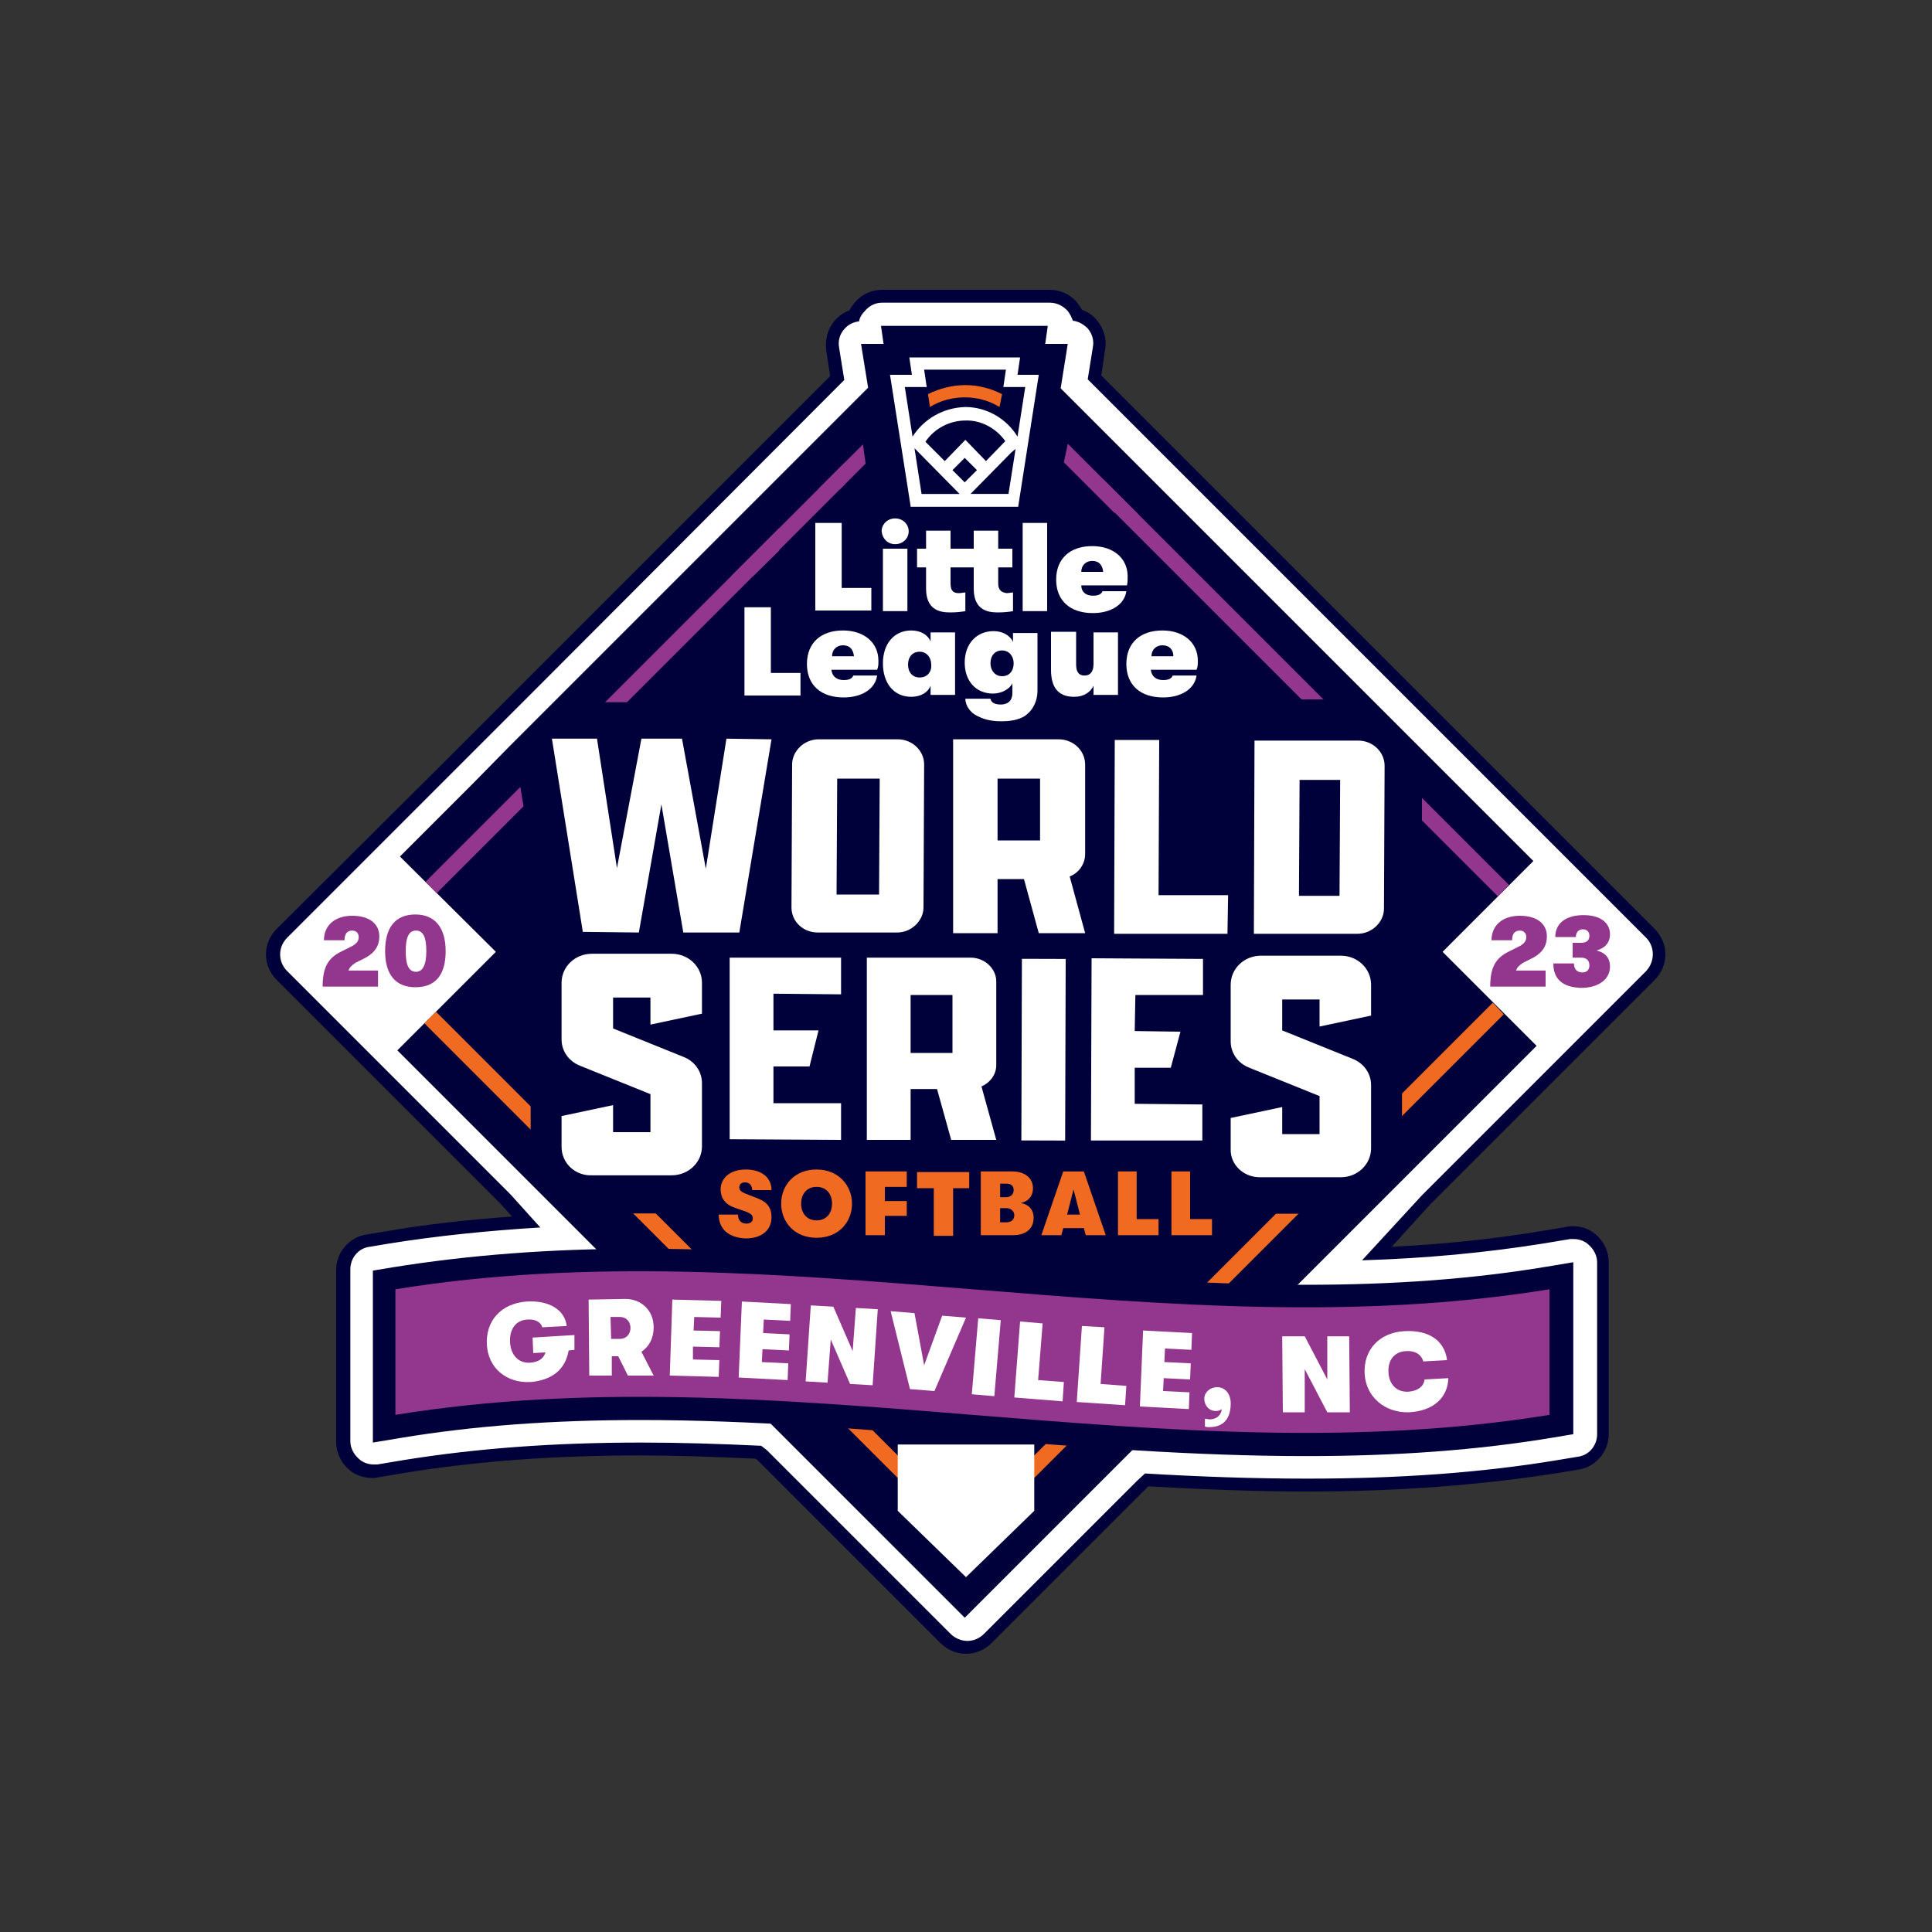
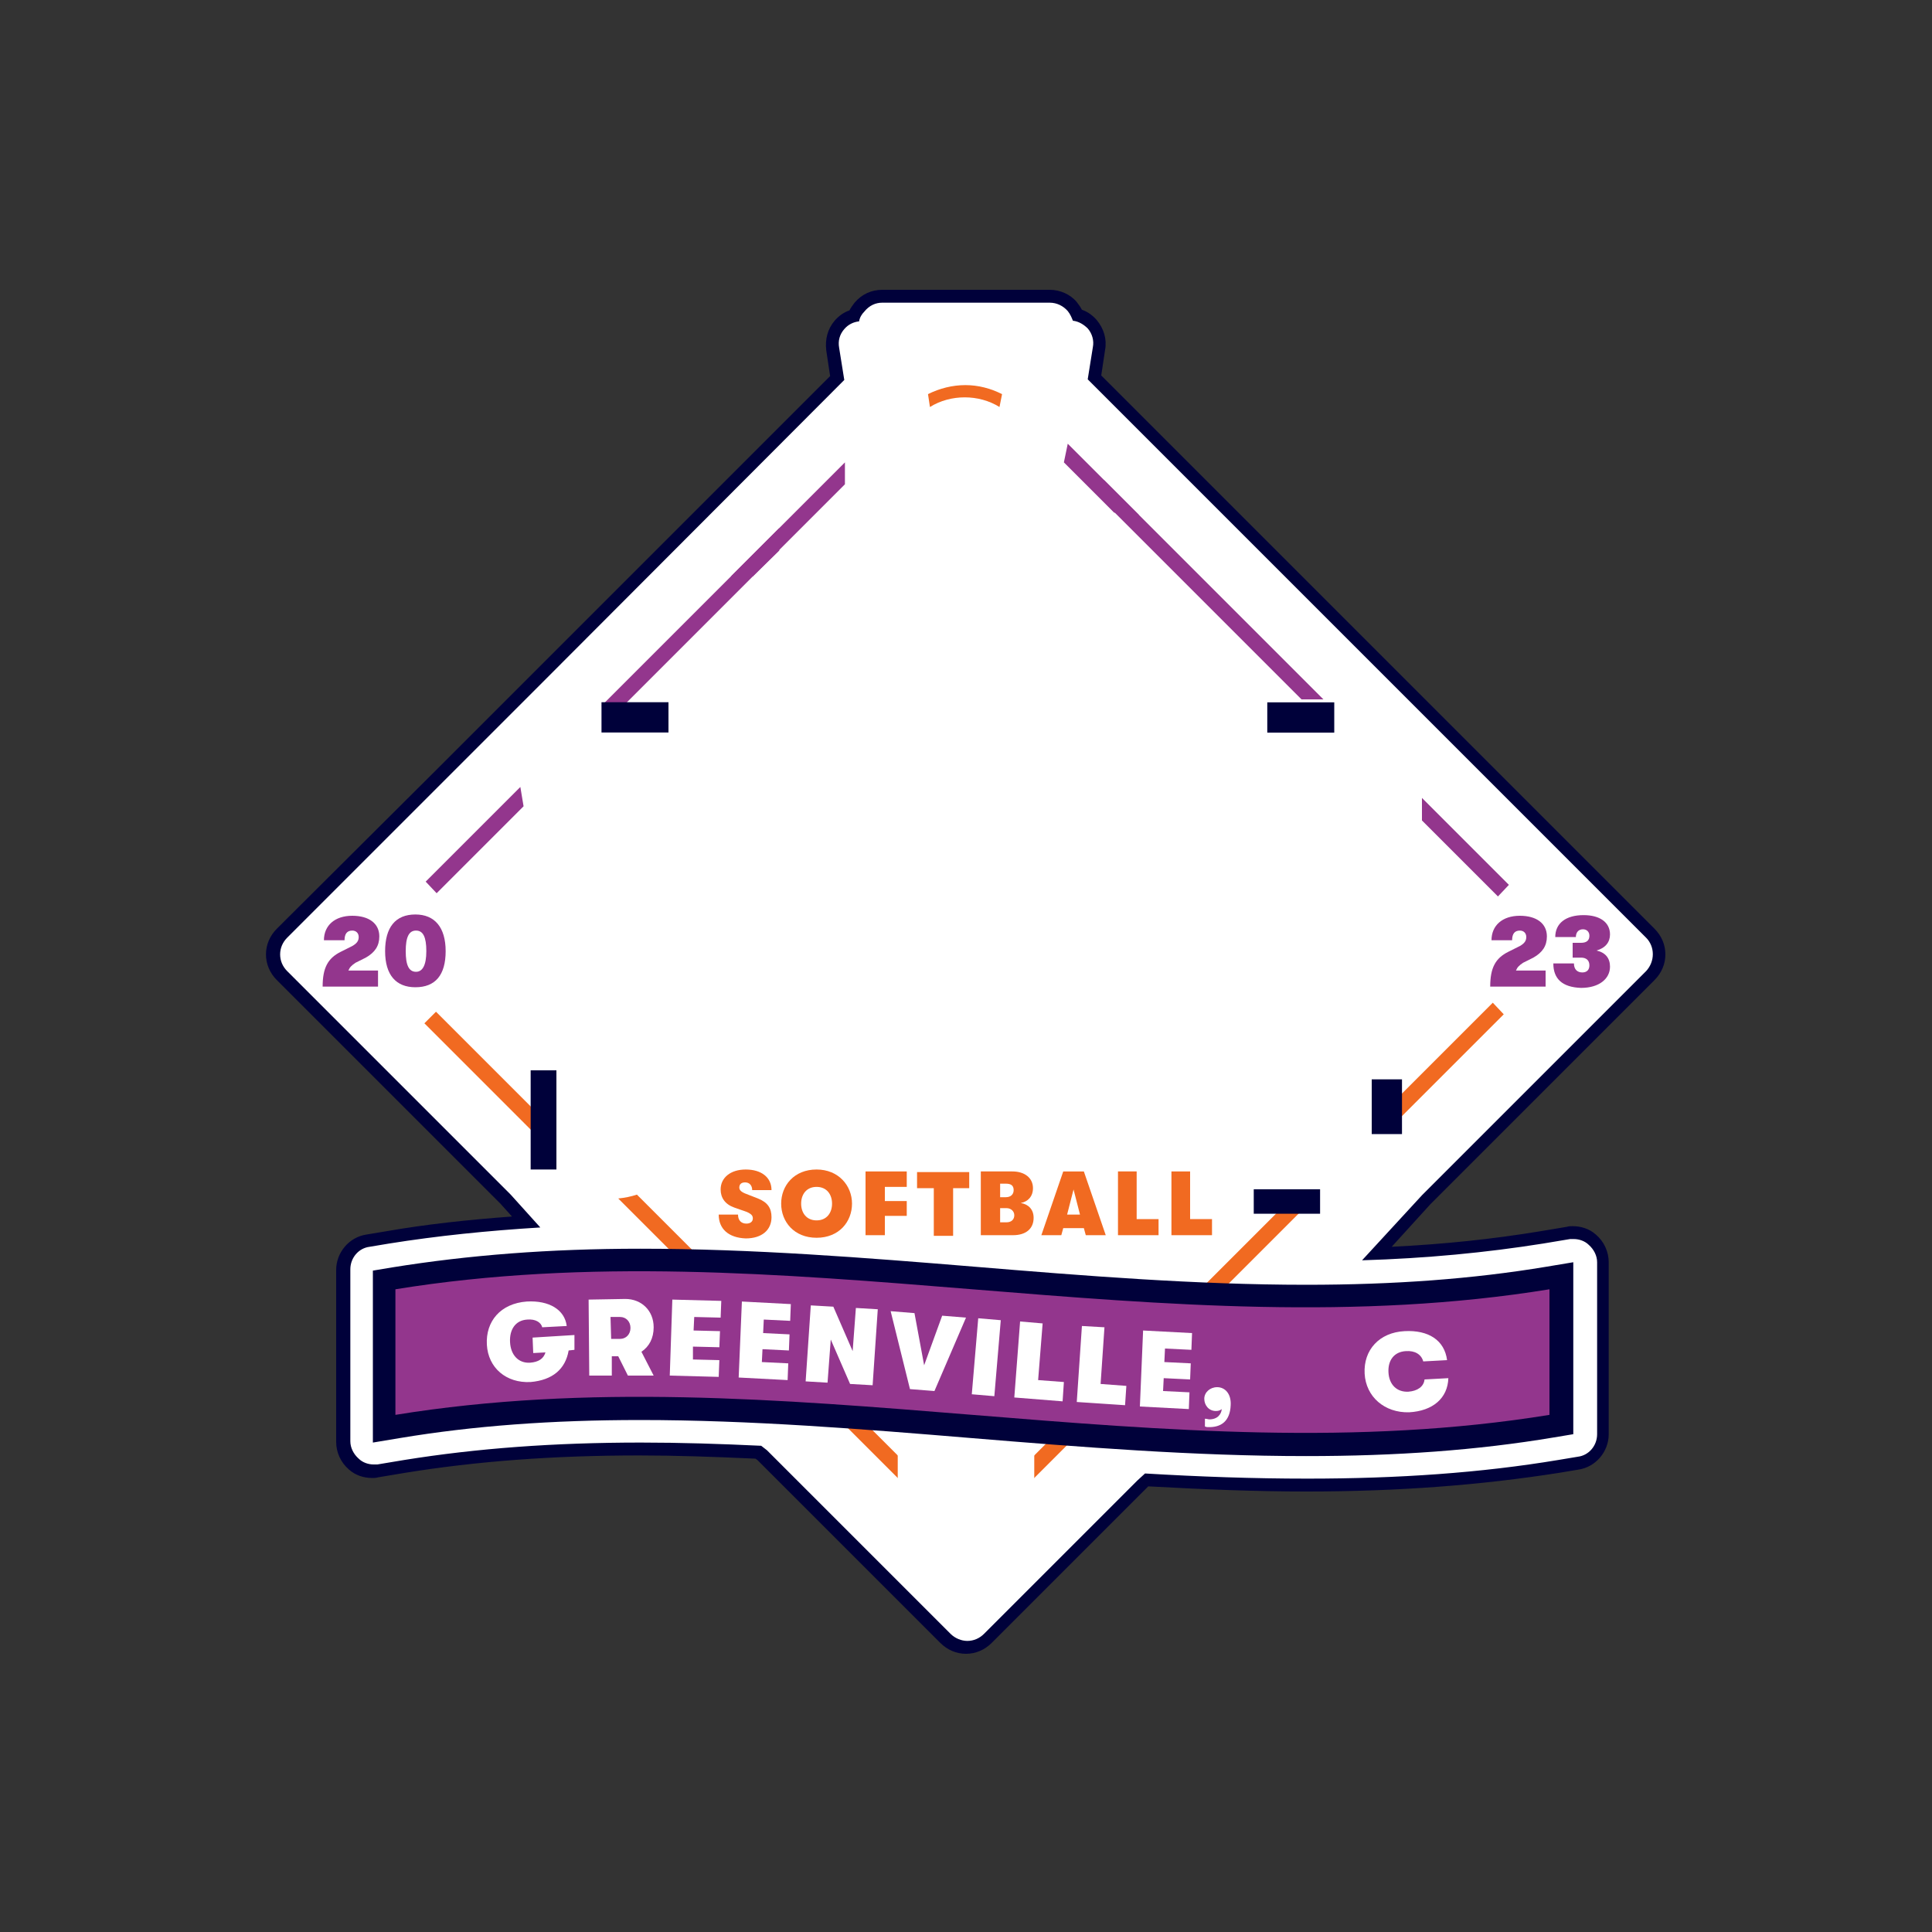
<svg xmlns="http://www.w3.org/2000/svg" version="1.1" id="Layer_1" x="0px" y="0px" viewBox="0 0 300 300" style="enable-background:new 0 0 300 300;" xml:space="preserve">
  <rect x="0" y="0" width="300" height="300" fill="#333333" stroke="none" />
  <style type="text/css"> .st0{fill:#FFFFFF;} .st1{fill:#00013A;} .st2{fill:#93368D;} .st3{fill:#F16A21;} </style>
  <g>
    <g>
      <path class="st0" d="M150,255.9c-1.2,0-2.4-0.5-3.3-1.4L118.3,226l-0.6-0.5c-6.7-0.3-12.7-0.5-18.4-0.5c-13.4,0-25.4,0.9-36.6,2.7 l-4.2,0.7c-0.2,0-0.5,0.1-0.7,0.1c-1.1,0-2.1-0.4-3-1.1c-1-0.9-1.6-2.1-1.6-3.5v-26.7c0-2.3,1.6-4.2,3.8-4.5l3-0.5 c7-1.1,14-1.9,21.6-2.4l-3.2-3.6l-34.7-34.7c-0.9-0.9-1.4-2-1.4-3.3c0-1.2,0.5-2.4,1.4-3.3l86.3-86.3l-0.7-4.5 c-0.2-1.3,0.2-2.7,1.1-3.7c0.6-0.7,1.4-1.2,2.3-1.5c0.2-0.5,0.5-0.9,0.8-1.3c0.9-1,2.2-1.6,3.5-1.6H163c1.4,0,2.6,0.6,3.5,1.6 c0.3,0.4,0.6,0.8,0.8,1.3c0.9,0.2,1.7,0.8,2.3,1.5c0.9,1,1.3,2.4,1.1,3.7l-0.7,4.5l86.3,86.3c0.9,0.9,1.4,2,1.4,3.3 c0,1.2-0.5,2.4-1.4,3.3l-34.8,34.8l-7.7,8.3c9.1-0.4,17.5-1.2,25.5-2.5l4.2-0.7c0.2,0,0.5-0.1,0.7-0.1c1.1,0,2.1,0.4,3,1.1 c1,0.9,1.6,2.1,1.6,3.5v26.7c0,2.3-1.6,4.2-3.8,4.5l-3,0.5c-12,2-24.9,2.9-39.2,2.9c-7.4,0-15.5-0.3-24.8-0.8l-0.9,0.8l-23.8,23.8 C152.4,255.4,151.2,255.9,150,255.9z" />
      <path class="st1" d="M163,47c1.1,0,2.1,0.5,2.8,1.3c0.4,0.5,0.6,1,0.8,1.5c0.9,0.1,1.7,0.6,2.3,1.2c0.7,0.8,1,1.9,0.8,2.9l-0.8,5 l47.8,47.8l15.4,15.4l23.5,23.5c1.4,1.4,1.4,3.7,0,5.2l-34.8,34.8l-9.3,10.1c10-0.3,19.3-1.2,28.1-2.6l4.2-0.7c0.2,0,0.4,0,0.6,0 c0.8,0,1.7,0.3,2.3,0.9c0.8,0.7,1.3,1.7,1.3,2.7v26.7c0,1.8-1.3,3.3-3,3.5l-3,0.5c-12,2-24.8,2.9-39,2.9c-8.4,0-16.8-0.3-25.2-0.8 l-1.2,1.1l-23.8,23.8c-0.7,0.7-1.6,1.1-2.6,1.1c-0.9,0-1.9-0.4-2.6-1.1l-28.5-28.5l-0.9-0.7c-6.3-0.3-12.5-0.5-18.7-0.5 c-13.5,0-25.5,0.9-36.7,2.7l-4.2,0.7c-0.2,0-0.4,0-0.6,0c-0.8,0-1.7-0.3-2.3-0.9c-0.8-0.7-1.3-1.7-1.3-2.7v-26.7 c0-1.8,1.3-3.3,3-3.5l3-0.5c7.5-1.2,15.3-2,23.5-2.5l-4.6-5.1l-34.7-34.7c-0.7-0.7-1.1-1.6-1.1-2.6c0-1,0.4-1.9,1.1-2.6l25.1-25.1 l14.1-14.1L131.1,59l-0.8-5c-0.2-1.1,0.1-2.1,0.8-2.9c0.6-0.7,1.4-1.1,2.3-1.2c0.1-0.6,0.4-1.1,0.8-1.5C135,47.4,136,47,137,47 H163 M163,45H137c-1.7,0-3.2,0.7-4.3,2c-0.3,0.4-0.6,0.8-0.8,1.2c-0.9,0.3-1.7,0.9-2.3,1.6c-1.1,1.3-1.5,2.9-1.3,4.6l0.6,4 L82.3,105l-14.1,14.1L43,144.2c-1.1,1.1-1.7,2.5-1.7,4c0,1.5,0.6,2.9,1.7,4l34.7,34.7l1.8,2c-6.8,0.5-13.3,1.2-19.6,2.3l-3,0.5 c-2.7,0.4-4.7,2.8-4.7,5.5v26.7c0,1.6,0.7,3.2,2,4.3c1,0.9,2.3,1.3,3.6,1.3c0.3,0,0.6,0,0.9-0.1l4.2-0.7c11.1-1.8,23-2.7,36.4-2.7 c5.5,0,11.4,0.2,18,0.5l0.3,0.2l28.4,28.4c1.1,1.1,2.5,1.7,4,1.7c1.5,0,2.9-0.6,4-1.7l23.8-23.8l0.5-0.5 c9.1,0.5,17.1,0.8,24.5,0.8c14.4,0,27.2-1,39.3-2.9l3-0.5c2.7-0.4,4.7-2.8,4.7-5.5V196c0-1.6-0.7-3.2-2-4.3 c-1-0.9-2.3-1.3-3.6-1.3c-0.3,0-0.6,0-0.9,0.1l-4.2,0.7c-7.3,1.2-14.8,2-23,2.4l6-6.6l34.8-34.8c1.1-1.1,1.7-2.5,1.7-4 c0-1.5-0.6-2.9-1.7-4l-23.5-23.5l-15.4-15.4L171,58.3l0.6-4c0.3-1.6-0.2-3.3-1.3-4.6c-0.6-0.7-1.4-1.3-2.3-1.6 c-0.2-0.4-0.5-0.8-0.8-1.2C166.2,45.7,164.6,45,163,45L163,45z" />
    </g>
-     <path class="st1" d="M83.8,185.2l-22.1-22.1l15.3-15.3L62.1,133l11.2-11.2L79,116l6-6l49.8-49.8l-1.1-6.8l3.5,0l-0.4-2.8h25.9 l-0.4,2.8l3.5,0l-1.1,6.9l50.2,50.2l13.3,13.3l9.9,9.9L224,147.8l14.6,14.6l-24.1,24.1c-7,7,0,0-7,7l-57.7,57.7L92,193.4 L83.8,185.2z" />
    <polygon class="st2" points="116.9,89.5 121,85.5 121,82 113.5,89.5 " />
    <polygon class="st2" points="67.8,138.7 81.3,125.2 80.8,122.2 66.1,136.9 " />
    <polygon class="st2" points="234.3,137.4 220.8,123.9 220.8,127.4 232.6,139.2 " />
    <polygon class="st2" points="96.8,109.6 131.2,75.2 131.2,71.8 93.4,109.6 " />
    <polygon class="st2" points="171.4,74.5 205.5,108.6 202.1,108.6 171.8,78.3 " />
    <path class="st2" d="M165.2,71.8l7.8,7.8h1.8c0.7,0,1.4,0.1,2.1,0.4l-11.1-11.1L165.2,71.8z" />
-     <polygon class="st2" points="130.5,75.9 134.4,72 134.4,71.9 134,69 127.1,75.9 " />
    <path class="st3" d="M83.8,173.2l-16.1-16.1l-1.8,1.8l19.2,19.2l0.1,0c-2.1-1.7-0.7-1.5-0.8-4.2" />
    <path class="st3" d="M231.8,155.7l-15.6,15.6c0.5,0.7,0.9,1.5,1.1,2.4l16.2-16.2L231.8,155.7z" />
    <path class="st3" d="M200,186.6l-50,50l-51.1-51.1c-0.9,0.3-1.9,0.5-2.9,0.6l54,54l53-53L200,186.6z" />
    <path class="st1" d="M202.8,226.1c-17.4,0-35-1.4-52-2.8c-16.9-1.4-34.3-2.8-51.4-2.8c-13.7,0-25.9,0.9-37.3,2.8l-4.2,0.7v-26.7 l3-0.5c11.8-1.9,24.4-2.9,38.5-2.9c17.4,0,35,1.4,52,2.8c16.9,1.4,34.3,2.8,51.4,2.8c13.7,0,25.9-0.9,37.3-2.8l4.2-0.7v26.7l-3,0.5 C229.4,225.2,216.8,226.1,202.8,226.1" />
    <path class="st2" d="M240.6,219.7c-59.7,9.7-119.5-9.7-179.2,0v-19.5c59.7-9.7,119.5,9.7,179.2,0 C240.6,206.7,240.6,213.2,240.6,219.7" />
    <g>
      <path class="st0" d="M89.2,209.6l-0.9,0.1c-0.5,2.9-2.5,4.6-5.9,4.9c-3.8,0.2-6.6-2.2-6.8-5.8c-0.2-3.6,2.1-6.4,6.2-6.7 c3.5-0.2,5.9,1.3,6.2,3.8l-3.8,0.2c-0.2-0.8-1.1-1.3-2.3-1.2c-1.9,0.1-2.8,1.6-2.7,3.5c0.1,2,1.3,3.3,3.1,3.2 c1.3-0.1,2.1-0.6,2.4-1.6l-1.9,0.1l-0.1-2.4l6.5-0.4L89.2,209.6z" />
      <path class="st0" d="M99.6,209.9l1.9,3.7l-4,0l-1.5-3l-1,0l0,3l-3.5,0l-0.1-11.8l5.7-0.1c2.5,0,4.4,1.8,4.4,4.4 C101.5,207.8,100.8,209.1,99.6,209.9z M94.9,207.9l1.4,0c0.9,0,1.6-0.7,1.6-1.7c0-1-0.7-1.7-1.6-1.7l-1.5,0L94.9,207.9z" />
      <path class="st0" d="M104.4,201.8l7.6,0.2l-0.1,2.6l-4.1-0.1l-0.1,2.1l4.1,0.1l-0.1,2.5l-4.1-0.1l0,2l4.1,0.1l-0.1,2.6l-7.6-0.2 L104.4,201.8z" />
      <path class="st0" d="M115.2,202.1l7.6,0.4l-0.1,2.6l-4.1-0.2l-0.1,2.1l4.1,0.2l-0.1,2.5l-4.1-0.2l-0.1,2l4.1,0.2l-0.1,2.6 l-7.6-0.4L115.2,202.1z" />
      <path class="st0" d="M125.9,202.7l3.5,0.2l3,6.9l0.5-6.7l3.4,0.2l-0.8,11.8l-3.5-0.2l-3-6.9l-0.5,6.7l-3.4-0.2L125.9,202.7z" />
      <path class="st0" d="M138.3,203.6l3.7,0.3l1.5,8.1l2.8-7.7l3.7,0.3l-4.9,11.4l-3.8-0.3L138.3,203.6z" />
      <path class="st0" d="M151.9,204.7l3.5,0.3l-1,11.8l-3.5-0.3L151.9,204.7z" />
      <path class="st0" d="M158.4,205.2l3.5,0.3l-0.7,8.8l4,0.3l-0.2,3l-7.5-0.6L158.4,205.2z" />
      <path class="st0" d="M168,205.9l3.5,0.2l-0.6,8.8l4,0.3l-0.2,3l-7.5-0.5L168,205.9z" />
      <path class="st0" d="M177.5,206.6l7.6,0.4l-0.1,2.6l-4.1-0.2l-0.1,2.1l4.1,0.2l-0.1,2.5l-4.1-0.2l-0.1,2l4.1,0.2l-0.1,2.6 l-7.6-0.4L177.5,206.6z" />
      <path class="st0" d="M187.1,221.5l0-1.2c0.3,0,0.5,0.1,0.7,0.1c0.6,0,1.1-0.2,1.4-0.5c0.3-0.3,0.5-0.7,0.5-1.1 c-0.2,0.2-0.5,0.3-0.9,0.3c-1.1,0-1.8-0.9-1.8-1.9c0-1,0.9-1.8,2-1.8c1.2,0,2.2,1,2.1,2.8c-0.1,2.4-1.4,3.5-3.6,3.4 C187.5,221.6,187.3,221.6,187.1,221.5z" />
-       <path class="st0" d="M199.1,207.5l3.5,0l3.5,6.7l0-6.7l3.4,0l0.1,11.8l-3.5,0l-3.5-6.7l0,6.7l-3.4,0L199.1,207.5z" />
      <path class="st0" d="M211.9,213.3c-0.2-3.7,2.3-6.4,6.2-6.6c3.7-0.2,6.2,1.4,6.6,4.5l-3.7,0.2c-0.3-1.1-1.3-1.7-2.7-1.6 c-1.8,0.1-2.8,1.4-2.7,3.3c0.1,1.9,1.3,3.1,3.1,3c1.4-0.1,2.4-0.8,2.5-1.9l3.7-0.2c-0.1,3.1-2.4,5.1-6.1,5.3 C215,219.4,212.1,216.9,211.9,213.3z" />
    </g>
    <g id="purp_00000155835682041413001510000010948589632858542757_">
      <g>
        <path class="st2" d="M234.2,147.8l1.8-0.9c0.7-0.4,1-0.8,1-1.4c0-0.6-0.4-1-1-1c-0.8,0-1.2,0.5-1.2,1.5h-3.2 c0-2.3,1.7-3.8,4.4-3.8c2.6,0,4.2,1.2,4.2,3.2c0,1.5-0.7,2.5-2.1,3.3l-1.6,0.8c-0.6,0.4-0.9,0.7-1.1,1.2h4.6v2.5h-8.6 C231.4,150.3,232.2,148.8,234.2,147.8" />
        <path class="st2" d="M241.2,149.6h3.2c0,0.9,0.5,1.4,1.3,1.4c0.7,0,1.1-0.4,1.1-1.1c0-0.8-0.5-1.2-1.3-1.2h-1.3v-2.3h1.3 c0.9,0,1.3-0.4,1.3-1.1c0-0.6-0.4-1-1-1c-0.7,0-1.1,0.5-1.1,1.2h-3.2c0-2.1,1.6-3.4,4.4-3.4c2.5,0,4.1,1.1,4.1,3 c0,1.2-0.7,2.1-2.1,2.5c1.4,0.3,2.1,1.2,2.1,2.5c0,1.9-1.7,3.3-4.5,3.3C242.6,153.3,241.2,152,241.2,149.6" />
      </g>
      <g>
        <path class="st2" d="M52.9,147.8l1.8-0.9c0.7-0.4,1-0.8,1-1.4c0-0.6-0.4-1-1-1c-0.8,0-1.2,0.5-1.2,1.5h-3.2 c0-2.3,1.7-3.8,4.4-3.8c2.6,0,4.2,1.2,4.2,3.2c0,1.5-0.7,2.5-2.1,3.3l-1.6,0.8c-0.6,0.4-0.9,0.7-1.1,1.2h4.6v2.5h-8.6 C50.1,150.3,50.9,148.8,52.9,147.8" />
        <path class="st2" d="M59.8,147.7c0-3.7,1.6-5.7,4.7-5.7c3,0,4.7,2,4.7,5.7c0,3.7-1.6,5.6-4.7,5.6 C61.5,153.3,59.8,151.4,59.8,147.7 M66.2,147.7c0-2.2-0.5-3.2-1.6-3.2c-1.1,0-1.6,1-1.6,3.2c0,2.2,0.5,3.2,1.6,3.2 C65.6,150.9,66.2,149.9,66.2,147.7" />
      </g>
    </g>
    <polygon class="st0" points="160.6,234.6 160.6,224.3 139.4,224.3 139.4,234.6 150,244.9 " />
    <path class="st0" d="M191.1,178.4l0-4.8l8-1.7l0,4.2l5.8,0l0-5.9l-10.9-4.4c-1.8-0.7-2.9-2.3-2.9-4.1l0-8.8c0-2.5,2.1-4.5,4.7-4.5 l12.4,0c2.6,0,4.7,2,4.7,4.5l0,4.8l-8,1.7l0-4.2l-5.8,0l0,4.8l10.9,4.4c1.8,0.7,2.9,2.3,2.9,4.1l0,9.8c0,2.5-2.1,4.5-4.7,4.5 l-12.4,0C193.2,182.9,191,180.9,191.1,178.4" />
    <path class="st0" d="M87.2,178.1l0-4.8l8-1.7l0,4.2l5.8,0l0-5.9l-10.9-4.4c-1.8-0.7-2.9-2.3-2.9-4.1l0-8.8c0-2.5,2.1-4.5,4.7-4.5 l12.4,0c2.6,0,4.7,2,4.7,4.5l0,4.8l-8,1.7l0-4.2l-5.8,0l0,4.8l10.9,4.4c1.8,0.7,2.9,2.3,2.9,4.1l0,9.8c0,2.5-2.1,4.5-4.7,4.5 l-12.4,0C89.3,182.6,87.2,180.6,87.2,178.1" />
    <polygon class="st0" points="169.5,148.8 186.8,148.9 186.8,154.5 176.3,154.5 176.2,160.1 183.3,160.2 181.8,165.8 176.2,165.8 176.2,171.4 186.7,171.5 186.7,177.1 169.4,177.1 " />
    <rect x="147.9" y="159.5" transform="matrix(3.014503e-03 -1 1 3.014503e-03 -1.35 324.503)" class="st0" width="28.2" height="6.8" />
    <path class="st0" d="M134.6,148.7l16.1,0c2.2,0,4,1.7,4,3.7l0,13c0,1.4-0.9,2.7-2.3,3.3l2.3,8.3l-7,0l-2.2-7.9l-4.1,0l0,7.9l-6.8,0 L134.6,148.7z M147.9,163.5l0-9l-6.5,0l0,9L147.9,163.5z" />
    <polygon class="st0" points="113.3,148.7 130.6,148.7 130.6,154.4 120.1,154.3 120.1,160 127.1,160 125.7,165.6 120.1,165.6 120.1,171.3 130.6,171.3 130.6,177 113.3,176.9 " />
    <path class="st0" d="M194.8,115l16.1,0c2.3,0,4.1,1.8,4.1,3.9l-0.1,22.2c0,2.1-1.9,3.9-4.1,3.9l-16.1,0L194.8,115z M208,139.1 l0.1-18l-6.3,0l-0.1,18L208,139.1z" />
    <polygon class="st0" points="173.1,114.9 180,114.9 179.9,139 190.7,139 190.6,145 173,145 " />
    <path class="st0" d="M148,114.8l16.4,0c2.3,0,4.1,1.8,4.1,3.9l0,13.9c0,1.5-0.9,2.9-2.4,3.5l2.4,8.8l-7.2,0l-2.3-8.4l-4.1,0l0,8.4 l-6.9,0L148,114.8z M161.5,130.5l0-9.6l-6.6,0l0,9.6L161.5,130.5z" />
    <path class="st0" d="M122.9,140.9l0.1-22.2c0-2.1,1.9-3.9,4.1-3.9l12.3,0c2.3,0,4.1,1.8,4.1,3.9l-0.1,22.2c0,2.1-1.9,3.9-4.1,3.9 l-12.3,0C124.7,144.8,122.9,143.1,122.9,140.9 M136.5,138.9l0.1-18l-6.6,0l-0.1,18L136.5,138.9z" />
    <polygon class="st0" points="85.7,114.7 92.7,114.7 95.8,134.8 99.6,114.7 105.9,114.7 109.6,134.9 112.8,114.7 119.8,114.8 114.8,144.8 106.1,144.8 102.7,124.9 99.2,144.8 90.5,144.7 " />
    <g>
      <path class="st3" d="M111.6,188.6h3c0,0.9,0.5,1.4,1.3,1.4c0.6,0,1-0.3,1-0.8c0-0.5-0.3-0.7-0.9-1l-2-0.7 c-1.4-0.5-2.1-1.5-2.1-2.8c0-1.8,1.5-3.1,3.9-3.1c2.4,0,4,1.2,4,3.2h-3c0-0.7-0.4-1.2-1.1-1.2c-0.6,0-0.9,0.3-0.9,0.8 c0,0.4,0.3,0.7,1.1,1l1.8,0.7c1.5,0.6,2.1,1.5,2.1,2.9c0,2-1.5,3.3-4,3.3C113.1,192.2,111.6,190.8,111.6,188.6z" />
      <path class="st3" d="M121.3,186.9c0-2.8,2-5.3,5.5-5.3c3.4,0,5.5,2.5,5.5,5.3c0,2.8-2,5.3-5.5,5.3 C123.3,192.2,121.3,189.7,121.3,186.9z M129.2,186.9c0-1.4-0.8-2.6-2.4-2.6c-1.6,0-2.4,1.2-2.4,2.6c0,1.4,0.8,2.6,2.4,2.6 C128.4,189.5,129.2,188.3,129.2,186.9z" />
      <path class="st3" d="M134.4,181.9h6.4v2.4h-3.4v2.2h3.4v2.3h-3.4v3h-3V181.9z" />
      <path class="st3" d="M145,184.5h-2.6v-2.5h8.1v2.5H148v7.4h-3V184.5z" />
      <path class="st3" d="M160.5,189.1c0,1.7-1.2,2.7-3.2,2.7h-5v-9.9h4.9c1.9,0,3.2,1,3.2,2.6c0,1.3-0.8,2.1-1.9,2.3 C159.7,187,160.5,187.8,160.5,189.1z M155.3,183.8v2.1h0.9c0.7,0,1.2-0.4,1.2-1.1c0-0.7-0.4-1-1.2-1H155.3z M157.5,188.7 c0-0.6-0.5-1.1-1.2-1.1h-1v2.2h1C157,189.8,157.5,189.4,157.5,188.7z" />
      <path class="st3" d="M168.3,190.7h-3.2l-0.3,1.1h-3.1l3.4-9.9h3.2l3.4,9.9h-3.1L168.3,190.7z M167.7,188.6l-1-3.9l-1,3.9H167.7z" />
      <path class="st3" d="M173.5,181.9h3v7.4h3.4v2.5h-6.3V181.9z" />
      <path class="st3" d="M181.8,181.9h3v7.4h3.4v2.5h-6.3V181.9z" />
    </g>
    <path class="st0" d="M157,70.3L157,70.3l0.7-0.6l-1.1,7h-5.9L157,70.3z M141.7,67.8l-1.2-7.7l3.4,0l-0.4-2.7h12.7l-0.4,2.7l3.4,0 l-1.2,7.7c-1.7-2.8-4.8-4.6-8.1-4.6C146.5,63.3,143.5,65,141.7,67.8 M156.1,68.5l-3,3.1l-3.1-3.2l-0.1-0.1l0,0l-3.2,3.3l-3-3 c1.4-2.1,3.8-3.3,6.2-3.3C152.3,65.2,154.7,66.5,156.1,68.5 M149.8,71.1l1.9,1.9l-1.9,1.9l-1.9-1.9L149.8,71.1z M149,76.7h-5.9 l-1.1-7.1L149,76.7z M158,58.2l0.4-2.7h-17.2l0.4,2.7l-3.4,0l3.2,20.4l0,0.1h16.7l3.2-20.5L158,58.2z" />
    <path class="st0" d="M182.2,101.9h-3.4c0-1,0.7-1.7,1.7-1.7C181.6,100.2,182.2,100.9,182.2,101.9 M186,102.6c0-2.8-2.2-4.7-5.5-4.7 c-3.4,0-5.6,1.9-5.6,5.2c0,3.3,2.2,5.2,5.7,5.2c2.8,0,4.9-1.3,5.2-3.4h-3.7c-0.2,0.5-0.7,0.7-1.5,0.7c-1.1,0-1.8-0.6-1.9-1.6h7.1 C186,103.5,186,103.2,186,102.6 M166.8,108.2c1.5,0,2.5-0.7,3-1.7v1.4h3.8v-9.7h-3.8v4.9c0,1.2-0.5,1.8-1.4,1.8 c-0.9,0-1.3-0.6-1.3-1.7v-5.1h-3.9v5.9C163.2,106.6,164.2,108.2,166.8,108.2 M155.6,105c-1.1,0-1.8-0.9-1.8-2c0-1.2,0.7-2,1.8-2 c1.1,0,1.8,0.9,1.8,2C157.4,104.1,156.8,105,155.6,105 M155.5,112c1.4,0,2.6-0.2,3.6-0.8c1.2-0.8,2-2.2,2-4v-8.9h-3.8v1.4 c-0.4-1-1.6-1.7-3-1.7c-2.7,0-4.5,2-4.5,4.9c0,2.8,1.7,4.8,4.4,4.8c1.3,0,2.6-0.7,3-1.6v1.5c0,1.3-0.8,1.8-1.8,1.8 c-0.9,0-1.5-0.3-1.6-0.9h-3.9c0,1.1,0.8,2.2,1.9,2.7C153,111.8,154.1,112,155.5,112 M142.8,105.2c-1.1,0-1.8-0.8-1.8-2 c0-1.2,0.7-2,1.8-2c1.1,0,1.8,0.9,1.8,2C144.7,104.3,144,105.2,142.8,105.2 M141.5,108.2c1.5,0,2.6-0.7,3-1.7v1.4h3.8v-9.7h-3.8 v1.4c-0.4-1-1.5-1.7-3-1.7c-2.7,0-4.4,2.1-4.4,5.1C137.1,106.1,138.8,108.2,141.5,108.2 M132.6,101.9h-3.4c0-1,0.7-1.7,1.7-1.7 C132,100.2,132.5,100.9,132.6,101.9 M136.4,102.6c0-2.8-2.2-4.7-5.5-4.7c-3.4,0-5.6,1.9-5.6,5.2c0,3.3,2.2,5.2,5.7,5.2 c2.8,0,4.9-1.3,5.2-3.4h-3.7c-0.2,0.5-0.7,0.7-1.5,0.7c-1.1,0-1.8-0.6-1.9-1.6h7.1C136.4,103.5,136.4,103.2,136.4,102.6 M115.6,94.3V108h8.7v-3.5h-4.6V94.3H115.6z" />
    <path class="st0" d="M171.3,88.8h-3.4c0-1,0.7-1.7,1.7-1.7C170.7,87.1,171.2,87.8,171.3,88.8 M175.1,89.5c0-2.8-2.2-4.7-5.5-4.7 c-3.4,0-5.6,1.9-5.6,5.2c0,3.3,2.2,5.2,5.7,5.2c2.8,0,4.9-1.3,5.2-3.4h-3.7c-0.2,0.5-0.7,0.7-1.5,0.7c-1.1,0-1.8-0.6-1.8-1.6h7.1 C175.1,90.4,175.1,90.1,175.1,89.5 M158.8,94.9h3.8V81.2h-3.8V94.9z M137.1,94.9h3.8v-9.7h-3.8V94.9z M126.6,81.2v13.6h8.7v-3.5 h-4.6V81.2H126.6z" />
    <path class="st0" d="M155,90.6v-2.5h2.2v-2.9H155v-2.8h-3.8v2.8h-3.6v-2.8h-3.8v2.8h-1.4v2.9h1.4v3.3c0,3.2,2,3.7,3.7,3.7 c1.1,0,1.8-0.1,2.4-0.2V92c-0.3,0-0.6,0.1-1,0.1c-0.7,0-1.3-0.2-1.3-1.5v-2.5h3.6v3.3c0,3.2,2,3.7,3.7,3.7c1.1,0,1.8-0.1,2.4-0.2 V92c-0.3,0-0.6,0.1-1,0.1C155.7,92,155,91.8,155,90.6" />
-     <path class="st0" d="M139,84.5c1.2,0,2.1-0.9,2.1-2c0-1.1-0.9-2-2.1-2c-1.2,0-2.1,0.9-2.1,2C137,83.6,137.8,84.5,139,84.5" />
    <path class="st3" d="M155.6,61.2c-1.8-0.9-3.7-1.4-5.7-1.4c-2,0-4,0.5-5.8,1.4l0.3,2c1.6-1,3.5-1.5,5.4-1.5c1.9,0,3.8,0.5,5.4,1.5 L155.6,61.2z" />
    <path class="st0" d="M209.5,197.8" />
    <rect x="82.4" y="166.2" class="st1" width="4" height="15.4" />
-     <rect x="96.9" y="180.9" transform="matrix(-1.836970e-16 1 -1 -1.836970e-16 285.3 86.823)" class="st1" width="4.7" height="10.3" />
    <rect x="96.2" y="106.2" transform="matrix(-1.836970e-16 1 -1 -1.836970e-16 210.001 12.84)" class="st1" width="4.7" height="10.4" />
    <rect x="199.6" y="106.2" transform="matrix(-1.836970e-16 1 -1 -1.836970e-16 313.383 -90.541)" class="st1" width="4.7" height="10.4" />
    <rect x="198" y="181.4" transform="matrix(-1.836970e-16 1 -1 -1.836970e-16 386.382 -13.332)" class="st1" width="3.8" height="10.3" />
    <rect x="213" y="167.6" class="st1" width="4.7" height="8.5" />
  </g>
</svg>